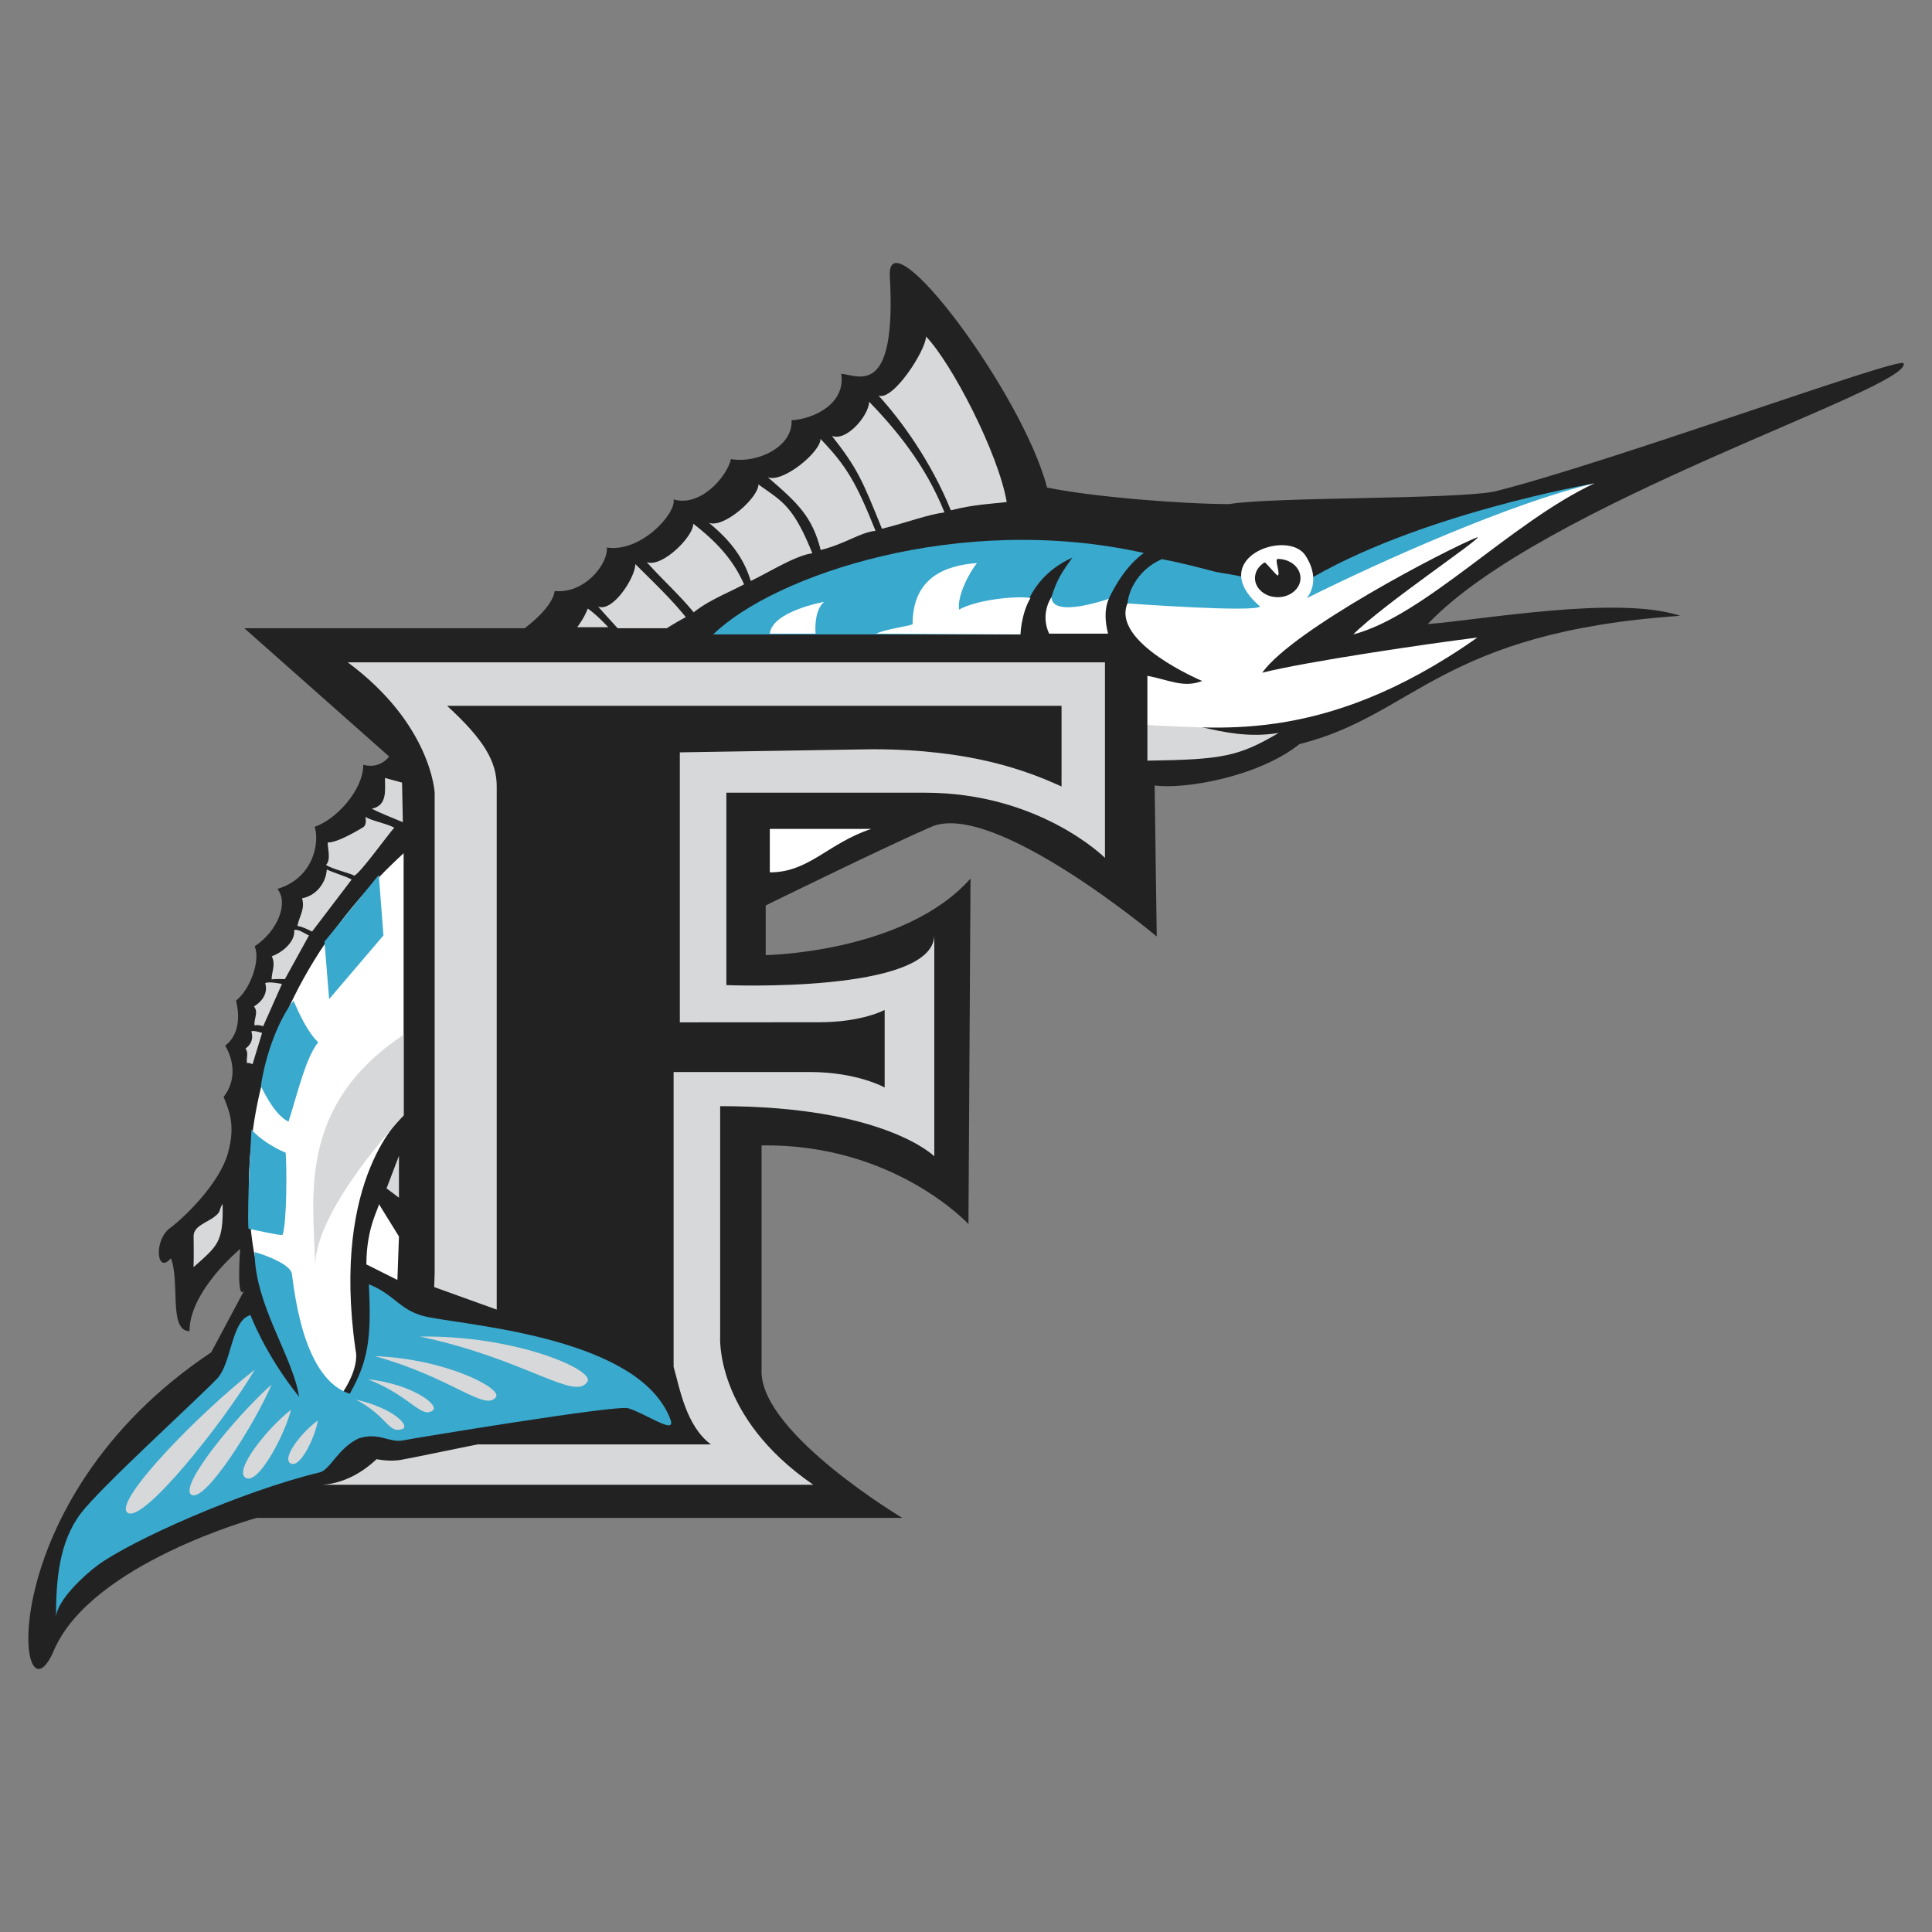
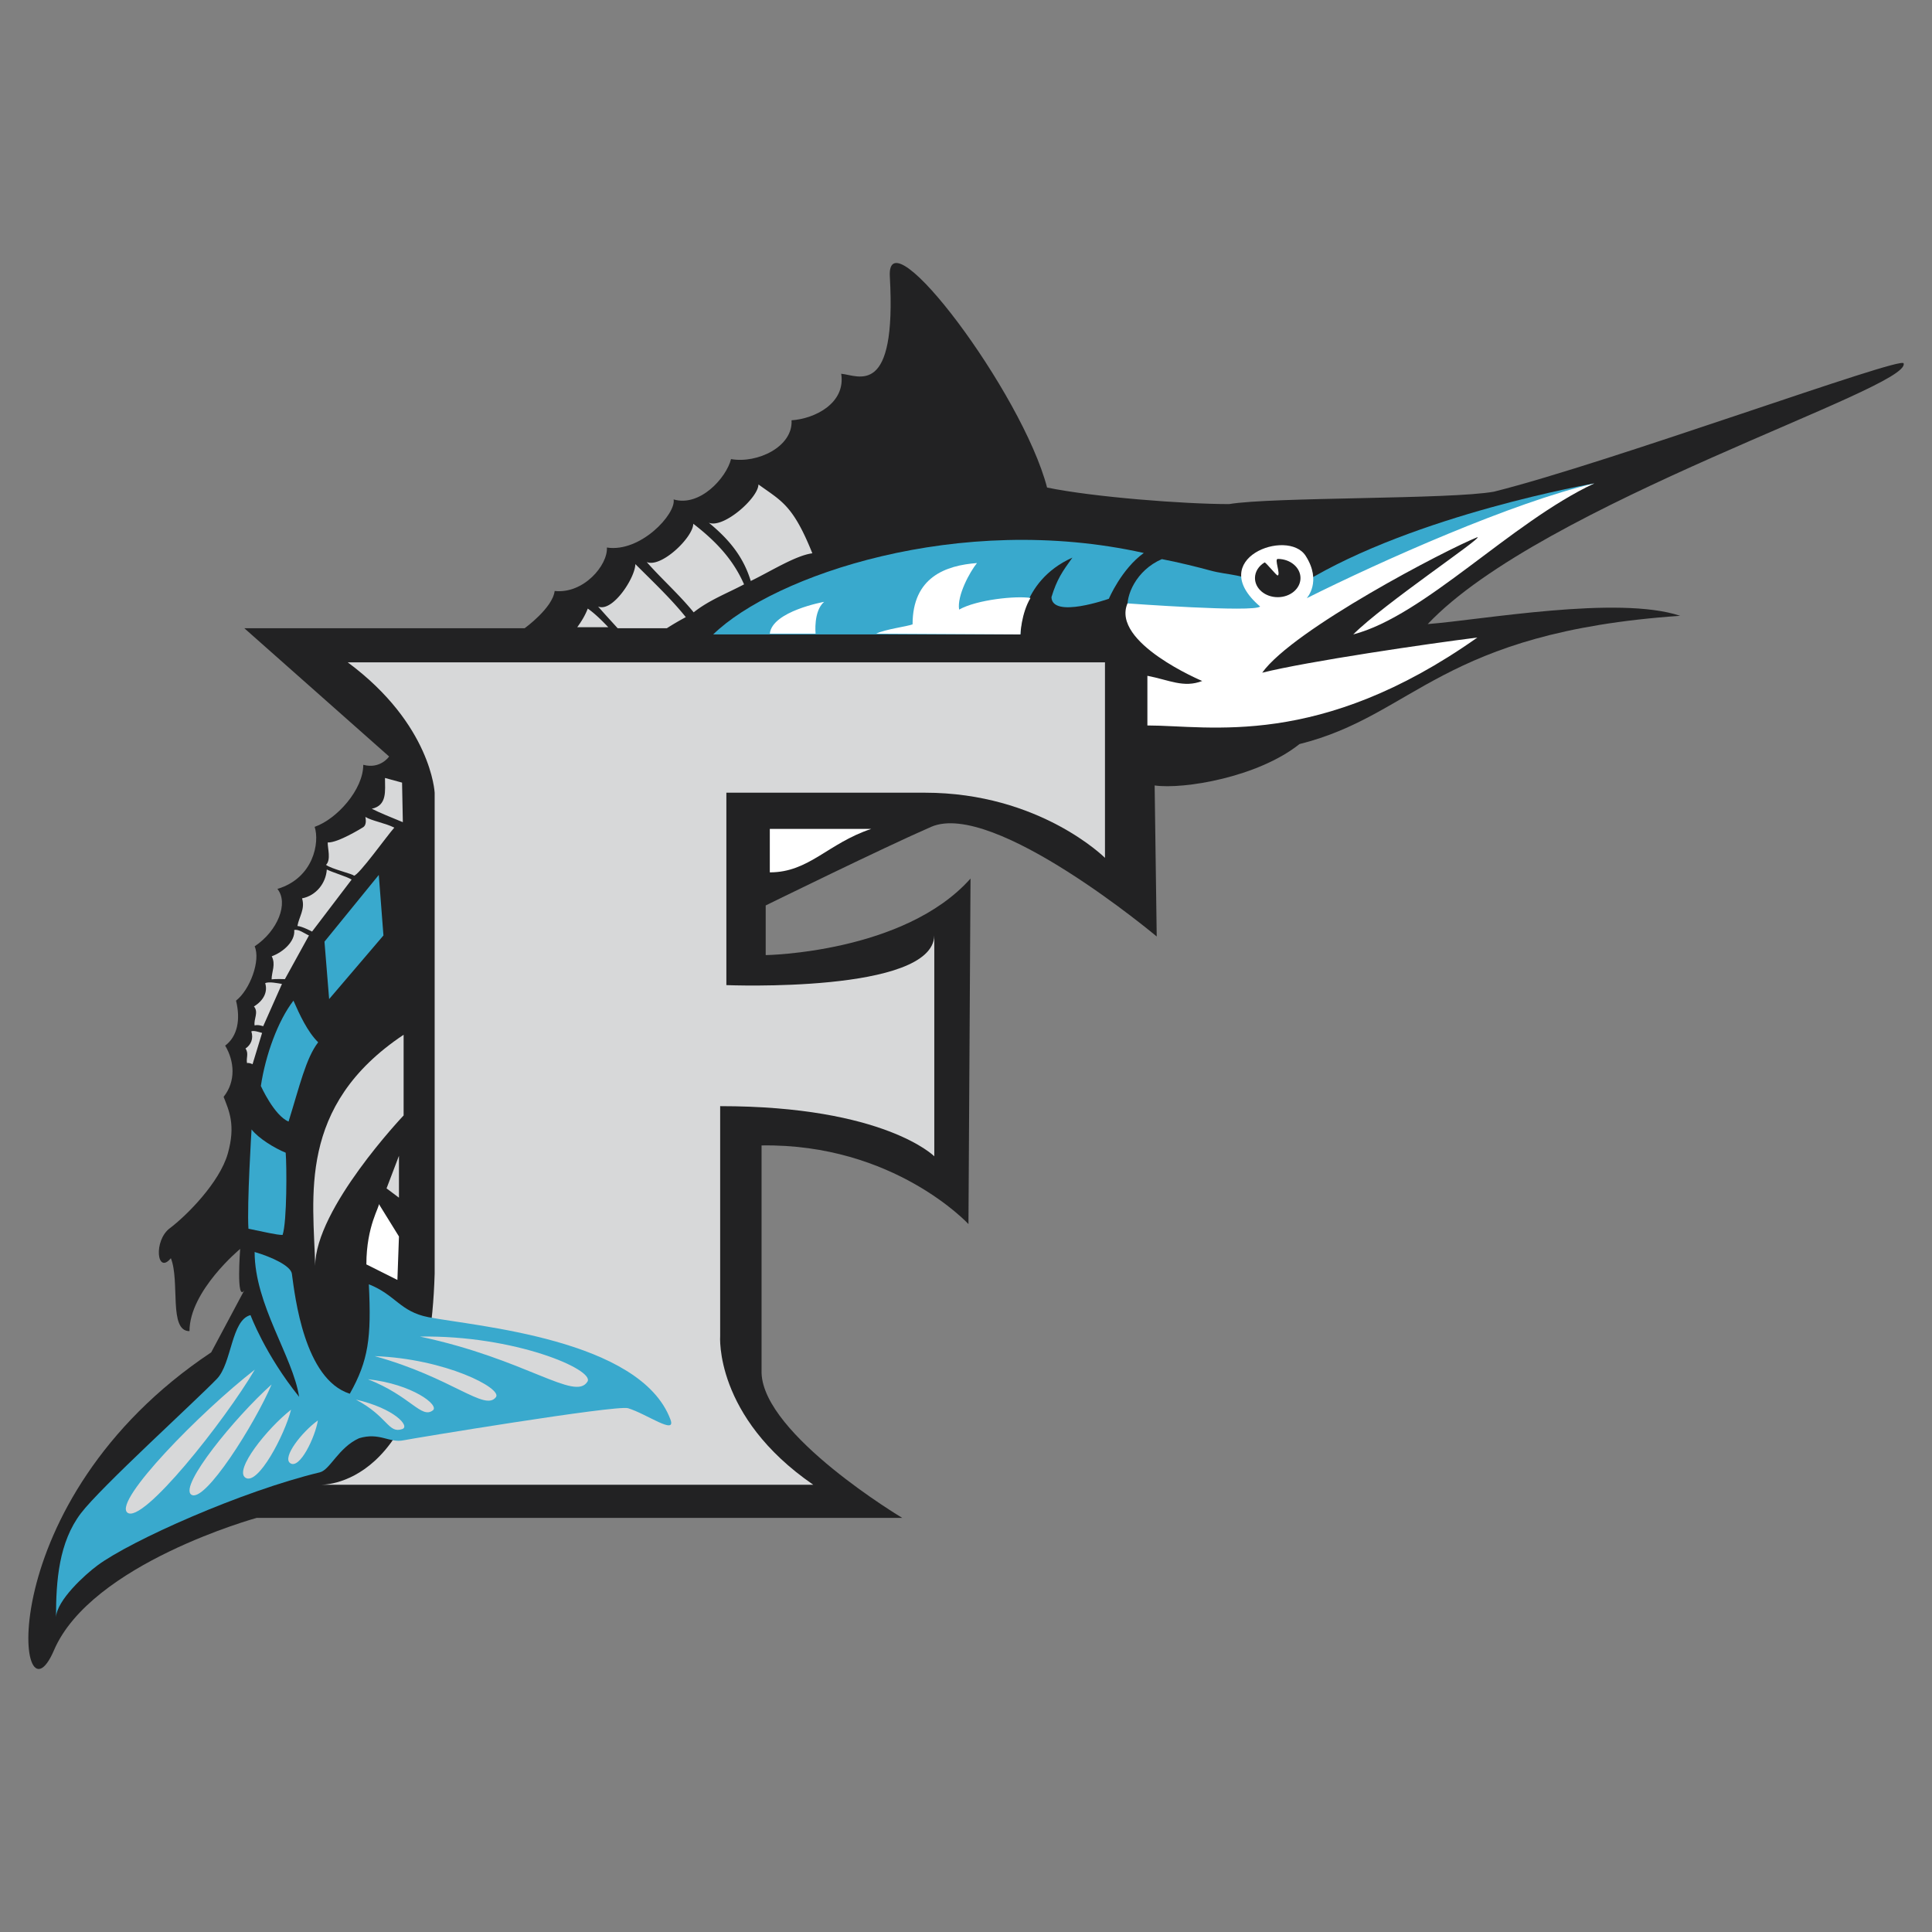
<svg xmlns="http://www.w3.org/2000/svg" width="2500" height="2500" viewBox="0 0 192.756 192.756">
  <rect x="0" y="0" width="192.756" height="192.756" fill="#808080" stroke="none" />
  <g fill-rule="evenodd" clip-rule="evenodd">
    <path fill="#fff" fill-opacity="0" d="M0 0h192.756v192.756H0V0z" />
    <path d="M90.015 151.438H25.613S9.1 155.979 5.384 164.649c-3.716 8.67-6.605-14.861 15.688-29.725l3.303-6.191c-.826 1.238-.413-4.129-.413-4.129s-5.057 4.18-5.057 8.205c-2.105 0-.929-4.955-1.858-7.277-1.394 1.703-1.754-1.754-.103-2.992s4.954-4.541 5.779-7.432c.826-2.889.104-4.334-.413-5.676 1.238-1.549 1.083-3.561.155-5.109 1.239-.928 1.548-2.631 1.083-4.488 1.393-1.084 2.477-4.026 1.858-5.419 2.322-1.548 3.406-4.334 2.271-5.728 3.612-1.084 4.231-4.645 3.715-6.193 2.219-.774 4.851-3.715 4.851-6.192 1.703.464 2.58-.826 2.58-.826L24.375 62.678h27.97s2.787-2.013 2.993-3.715c2.89.31 5.315-2.581 5.212-4.335 3.354.517 6.915-3.354 6.657-4.799 2.632.774 5.264-2.167 5.728-4.025 2.632.464 6.193-1.239 6.038-3.871 2.322-.154 5.418-1.703 4.954-4.644 1.703.155 5.538 2.479 4.851-9.702-.361-6.399 13.211 11.559 15.688 21.055 4.574.947 13.623 1.651 18.164 1.651 4.283-.721 22.078-.452 26.422-1.239 11.559-2.89 40.871-13.638 40.871-12.798.824 2.477-36.117 13.967-47.477 26.008 5.367-.413 18.99-2.89 25.184-.825-23.945 1.651-26.422 9.908-37.982 12.798-4.127 3.302-11.559 4.541-14.449 4.128l.207 15.068s-16.273-13.647-22.499-10.94c-4.748 2.064-16.513 7.844-16.513 7.844v4.954s13.829-.207 20.435-7.637l-.206 34.472s-7.431-8.051-20.642-7.846v22.707c.205 6.195 14.034 14.451 14.034 14.451z" fill="#222223" />
    <path d="M34.696 66.084h75.548V85.59s-6.502-6.502-17.958-6.502H72.47v19.197s20.604.842 20.745-4.954v22.034s-4.954-5.004-21.364-5.004v22.912s-.619 8.049 9.289 14.861H31.91s10.837.619 11.456-21.055V79.088c-.001 0-.31-6.811-8.67-13.004z" fill="#d7d8d9" />
-     <path d="M70.922 144.109H42.436s6.502-2.477 7.122-13.314V78.469c0-2.477-1.238-4.645-4.954-8.05h61.307v8.05c-3.406-1.548-8.98-3.716-18.888-3.716l-19.196.31V102l13.878-.01c4.335 0 6.557-1.229 6.557-1.229v7.74s-2.698-1.533-7.431-1.547H67.206v29.414c.62 2.169 1.239 5.884 3.716 7.741z" fill="#222223" />
-     <path d="M19.312 126.424c2.378-2.131 2.998-2.439 2.895-6.324-.467.805-.083.725-.826 1.305-.79.615-2.167.928-2.064 2.064 0 0 .032 1.742-.005 2.955zM114.477 72.38c2.283 0 3.355-.285 5.572.207 2.004.444 4.541 1.032 7.525.539-3.994 2.341-5.564 2.66-13.098 2.764v-3.51h.001z" fill="#d7d8d9" />
    <path d="M112.516 60.82c-.23-1.352.824-3.922 3.402-5.036 1.551.289 3.82.855 4.75 1.114 2.033.565 3.545.292 5.16 1.652.498.418 1.037 1.263 1.316 1.878.605 1.333-9.217 1.341-11.74 1.218l-2.888-.826zM130.061 58.137c11.146-6.812 29.002-9.908 29.002-9.908S133.26 58.55 131.195 60.924c-2.064 2.373-1.134-2.787-1.134-2.787z" fill="#39a9cd" />
    <path d="M112.488 60.201s12.617.929 13.236.31c-5.572-4.748 2.748-7.86 4.541-5.057 1.652 2.58.104 4.231.104 4.231 7.432-3.716 20.643-9.599 28.693-11.456-8.361 3.922-16.928 13.211-24.049 15.068 3.098-3.096 13.004-9.701 12.385-9.701-3.096 1.238-18.371 9.185-21.467 13.52 4.541-1.135 16.514-2.889 21.467-3.509-15.791 11.146-26.73 8.773-32.922 8.773v-4.955c2.166.413 3.611 1.239 5.469.517 0 0-9.107-3.818-7.457-7.741z" fill="#fff" />
    <path d="M129.75 57.673c0 1.054-1.016 1.909-2.27 1.909s-2.271-.855-2.271-1.909c0-.643.377-1.211.957-1.557.1-.06 1.201 1.345 1.314 1.299.301-.123-.357-1.651 0-1.651 1.254-.001 2.27.854 2.27 1.909z" fill="#222223" />
-     <path d="M94.866 50.913c2.476-.619 3.923-.62 5.574-.826-.826-4.851-5.47-13.83-8.051-16.513 0 1.342-3.302 6.502-4.747 5.883 2.27 2.476 5.263 6.605 7.224 11.456zM87.993 52.756c2.477-.619 4.589-1.427 6.24-1.633-1.947-4.855-4.94-8.364-7.52-11.047 0 1.341-2.271 4.025-3.716 3.406 2.58 3.302 3.034 4.423 4.996 9.274zM81.88 54.875c2.477-.619 3.819-1.714 5.47-1.92-1.947-4.854-2.908-6.48-5.488-9.163 0 1.341-3.819 4.438-5.264 3.819 2.993 2.579 4.439 3.921 5.282 7.264z" fill="#d7d8d9" />
    <path d="M74.904 57.964c1.942-.937 4.494-2.554 6.144-2.76-1.947-4.855-3.108-5.221-5.379-6.872 0 1.341-3.51 4.438-4.954 3.818 2.271 1.859 3.509 3.613 4.189 5.814zM69.208 61.094c1.508-1.203 3.27-1.868 5.027-2.792-.939-2.126-2.384-3.984-5.068-6.048 0 1.341-3.2 4.438-4.645 3.819 1.446 1.651 3.2 3.199 4.686 5.021zM66.534 62.678a26.875 26.875 0 0 1 1.888-1.105c-1.423-1.785-3.28-3.54-5.035-5.294 0 1.341-2.271 4.851-3.716 4.231.746.853 1.344 1.496 1.952 2.167h4.911v.001zM60.686 62.575c-.662-.702-1.401-1.414-2.046-1.857-.241.643-.623 1.282-1.048 1.857h3.094z" fill="#d7d8d9" />
-     <path d="M22.098 134.273c-.312 1.053 11.067 12.436 17.861 11.385 1.722-.268 20.743-4.389 22.477-4.256.562.178 1.289.537 1.936.859 1.473.732 2.445 1.217 3.156.576.226-.203.557-.672.239-1.529-2.769-7.445-10.14-9.172-16.971-10.203l-7.741-2.787c-1.358-.261-20.435 4.203-20.957 5.955z" fill="#222223" />
-     <path d="M40.269 85.126v26.163s-7.276 6.037-4.8 23.377c.465 2.012-1.548 4.645-1.548 4.645-4.077.051-8.36-13.314-8.36-13.314s-5.728-22.14 14.708-40.871zM104.67 63.22h5.883c-.281-1.094-.412-2.394.078-3.483-1.725-.541-3.869-.619-5.729-.155 0 0-1.16 1.626-.232 3.638z" fill="#fff" />
    <path d="M71.154 63.297h30.653s-.154-5.264 5.186-7.663c-1.006 1.394-1.547 2.167-2.09 3.948.078 2.167 5.729.155 5.729.155s1.238-2.941 3.484-4.567c-18.424-4.103-36.924 2.245-42.962 8.127z" fill="#39a9cd" />
    <path d="M76.804 63.22h4.567s-.232-2.245.852-3.174c0 0-5.186.929-5.419 3.174zM87.41 63.22l14.397.077s.078-2.09 1.006-3.638c-1.393-.232-5.34.155-7.121 1.161-.232-1.393 1.083-3.792 1.781-4.644-3.097.232-6.425 1.393-6.425 6.115-.62.232-2.632.465-3.638.929zM76.804 82.701v4.335c3.923 0 5.78-2.89 10.115-4.335H76.804z" fill="#fff" />
    <path d="M24.994 131.209c-1.929.482-1.859 4.805-3.349 6.354-2.143 2.227-11.602 10.816-13.578 13.422-2.187 2.883-2.481 6.697-2.478 10.361.097-1.709 2.883-4.238 4.129-5.16 3.361-2.492 14.449-7.432 22.189-9.289 1.021-.244 1.858-2.477 3.922-3.406 2.064-.619 3.003.504 4.438.207.752-.158 21.246-3.551 22.396-3.199 1.856.566 4.821 2.719 4.231 1.135-2.993-8.051-19.461-9.312-24.151-10.219-2.831-.547-3.261-2.219-5.944-3.281.268 5.346-.042 7.617-1.899 10.92-4.541-1.445-5.47-9.701-5.779-11.973-.106-.779-2.003-1.672-3.716-2.168 0 5.264 3.818 10.424 4.438 14.449-3.404-4.231-4.849-8.153-4.849-8.153z" fill="#39a9cd" />
    <path d="M36.553 126.15l3.096 1.549.155-4.334s-2.01-3.246-2.012-3.252c.138.223-1.239 2.168-1.239 6.037z" fill="#fff" />
    <path fill="#d7d8d9" d="M39.804 119.494v-4.18l-1.238 3.252 1.238.928zM40.269 103.238v8.051s-8.825 9.289-8.825 15.018c-.154-6.813-1.858-15.946 8.825-23.069z" />
    <path fill="#39a9cd" d="M32.373 93.95l.465 5.728 5.418-6.347-.464-6.038-5.419 6.657zM28.79 111.896c1.106-3.549 1.733-6.322 2.953-7.906-1.072-1.061-1.842-2.742-2.466-4.156-1.548 2.012-2.787 5.418-3.251 8.514 0 0 1.331 2.961 2.764 3.548zM25.097 112.684c.712.908 2.306 1.873 3.406 2.322.109 1.234.135 6.918-.31 8.205-.619 0-1.858-.311-3.406-.621-.155-2.477.31-9.906.31-9.906z" />
    <path d="M38.411 77.618c0 1.297.233 2.734-1.317 3.073.908.451 1.782.797 3.098 1.339l-.078-3.948-1.703-.464zM32.695 84.052c-.01.601.347 1.729-.167 2.235.51.41 2.721.911 2.787 1.084.511-.079 3.258-3.936 4.025-4.799-.929-.464-2.213-.662-2.891-1.068-.026-.032-.024-.034.006-.006.024.197.176.841-.289 1.074 0 0-2.471 1.542-3.471 1.48zM31.135 92.944s-1.018-.542-1.461-.556c.159-.924.789-1.688.462-2.759 1.375-.261 2.38-1.488 2.469-2.878.619.31 2.033.714 2.477 1.006l-3.947 5.187zM28.425 97.689s-.954-.033-1.328.02c.008-.771.434-1.479.014-2.3 1.122-.406 2.358-1.481 2.244-2.619.421-.128 1.057.367 1.471.542l-2.401 4.357zM26.258 102.387s-.534-.191-.852-.076c-.119-.633.43-1.307-.071-1.898.913-.551 1.409-1.41 1.124-2.32.346-.188 1.283.012 1.673.074l-1.874 4.22zM25.197 106.178s-.353-.18-.549-.109c-.112-.49.198-.975-.156-1.455.552-.371.818-.998.583-1.713.21-.123.821.084 1.074.154l-.952 3.123zM25.423 136.648c-5.456 4.25-14.071 13.053-12.729 14.252 1.461 1.305 9.744-9.17 12.729-14.252zM29.038 140.645c-2.406 1.891-5.695 6.018-4.556 6.783 1.24.832 3.911-4.24 4.556-6.783zM27.097 138.129c-3.688 3.305-9.228 10.105-8.02 10.986 1.315.959 6.372-7.095 8.02-10.986zM31.715 141.717c-1.579 1.135-3.619 3.711-2.745 4.273.95.614 2.477-2.619 2.745-4.273zM41.894 133.35c10.604 2.246 15.481 6.502 16.72 4.49.732-1.188-7.276-4.645-16.72-4.49zM37.384 135.301c7.724 2.135 11.001 5.566 12.098 4.086.647-.873-5.036-3.825-12.098-4.086zM36.706 137.607c4.283 1.684 5.329 3.982 6.48 3.105.681-.517-2.05-2.622-6.48-3.105zM35.506 139.637c3.203 1.691 3.22 3.418 4.62 2.945.828-.279-.796-2.074-4.62-2.945z" fill="#d7d8d9" />
  </g>
</svg>